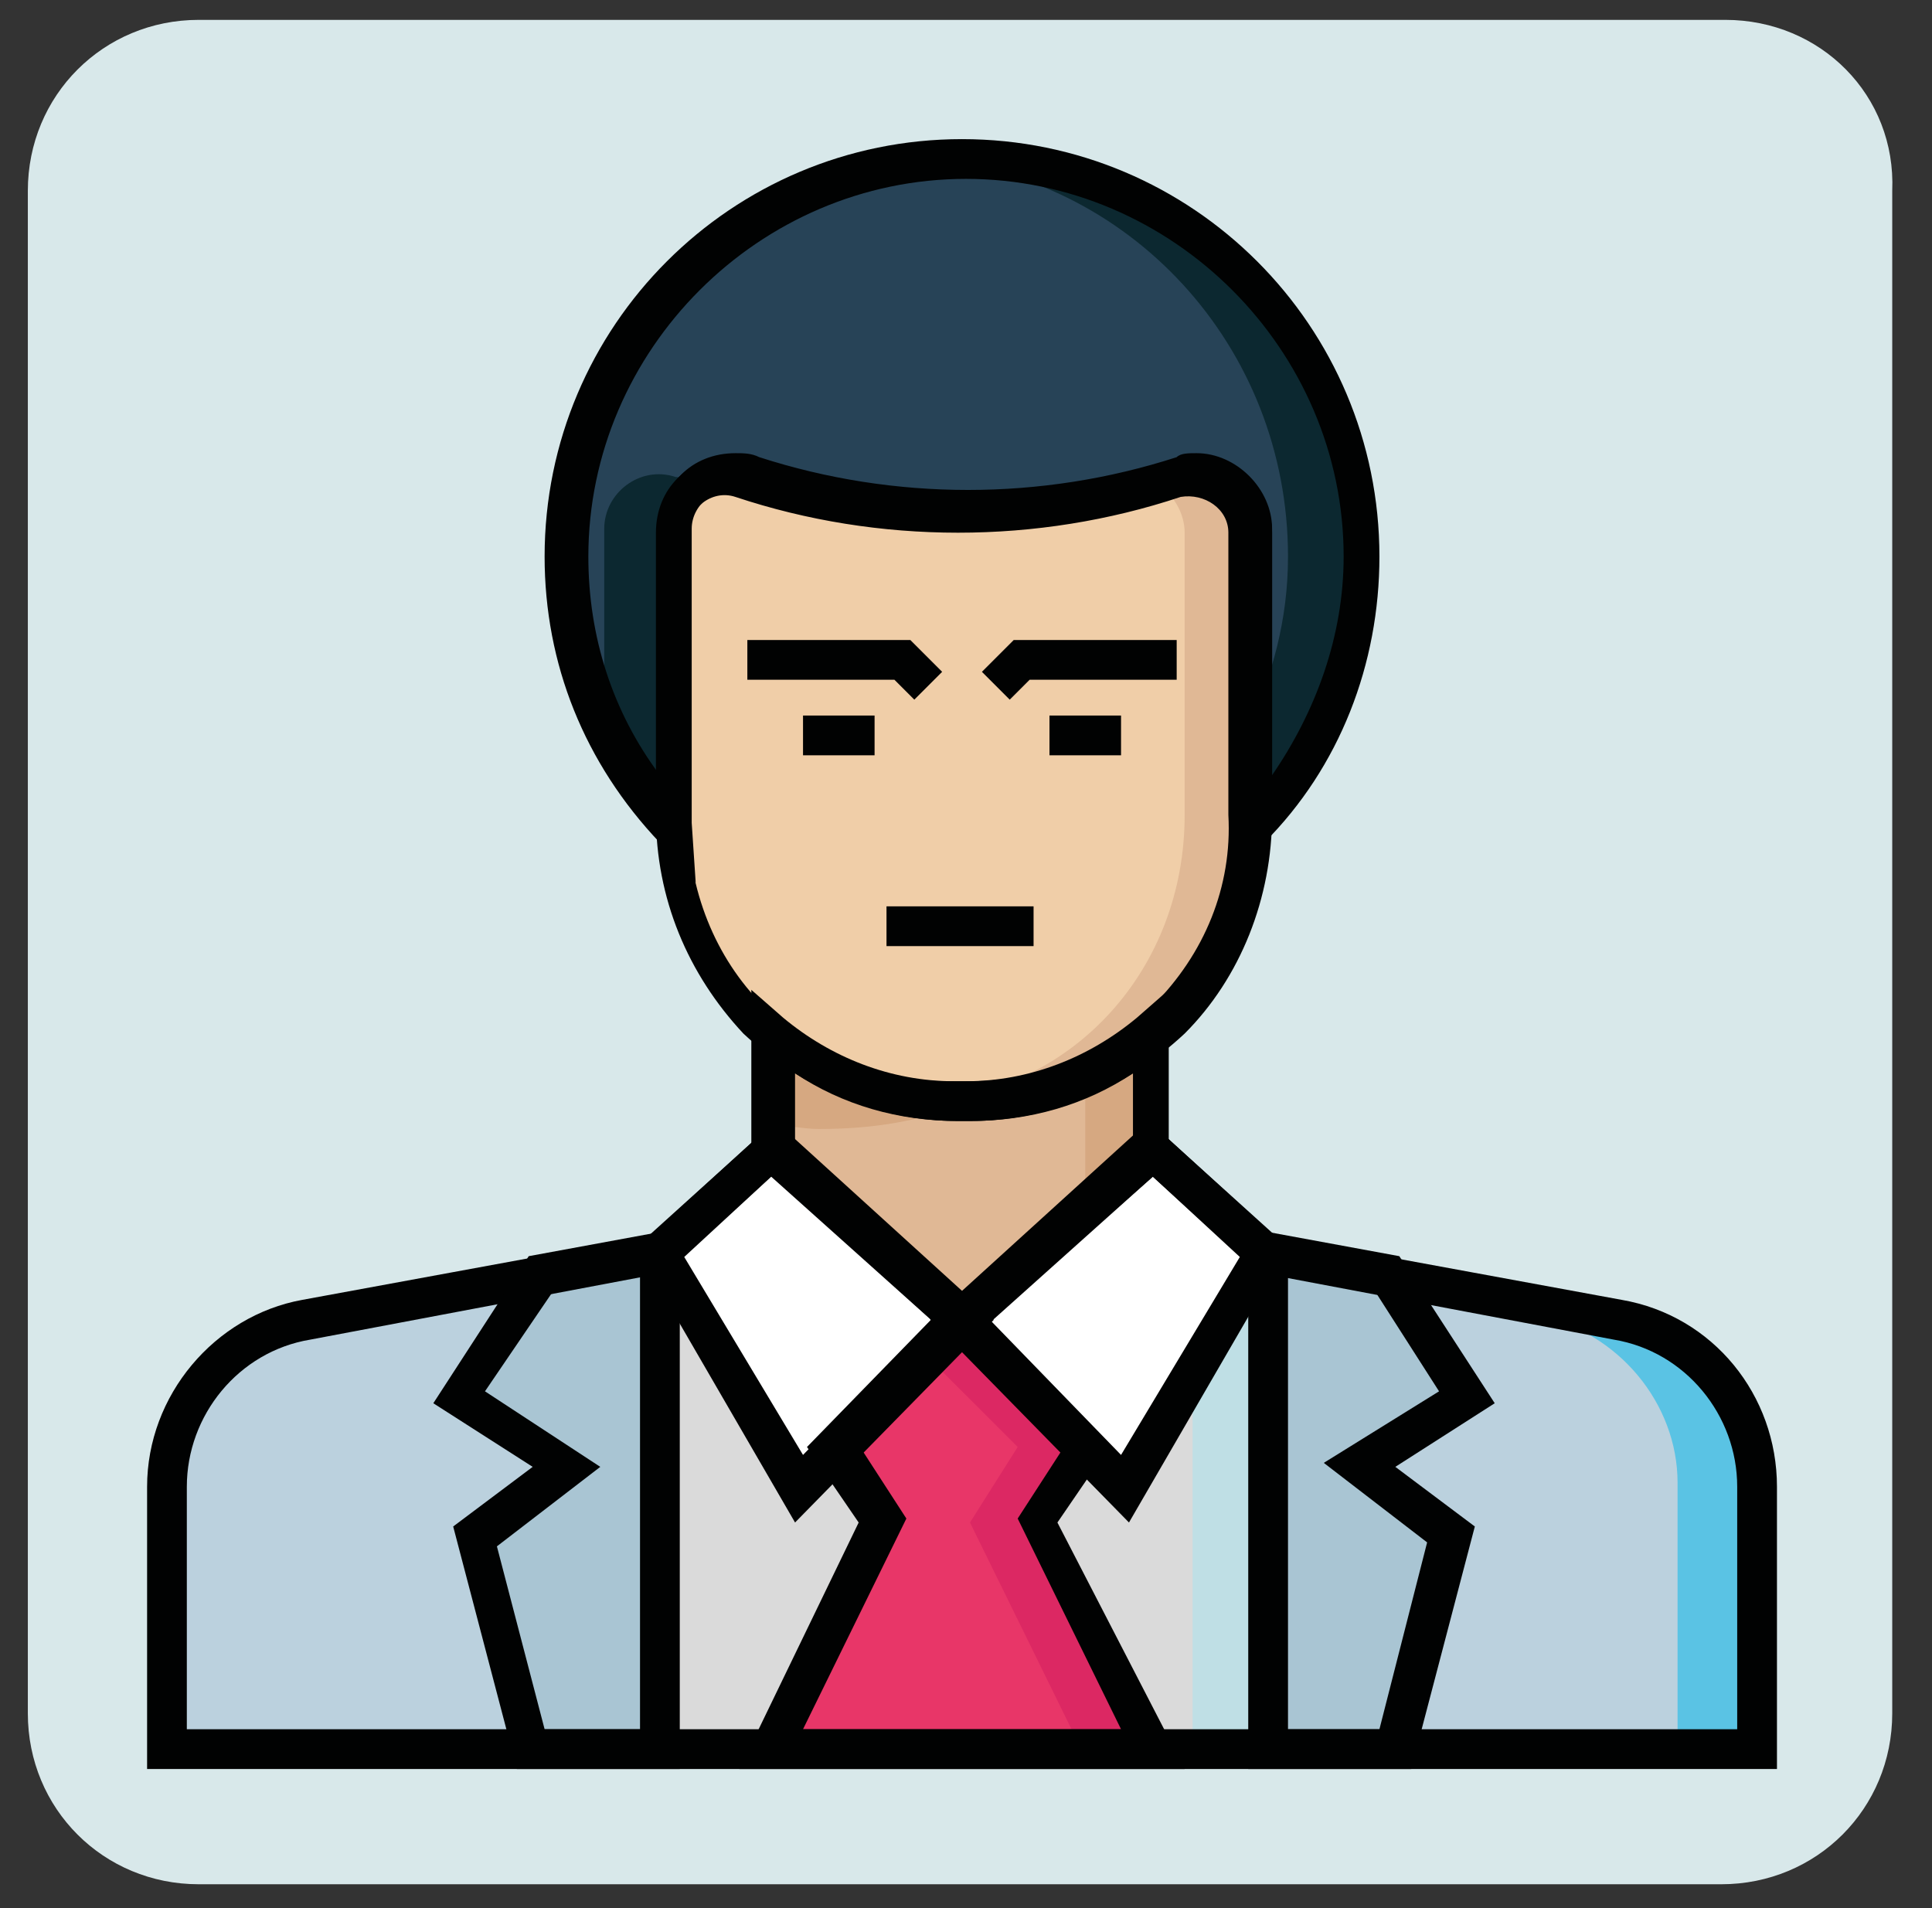
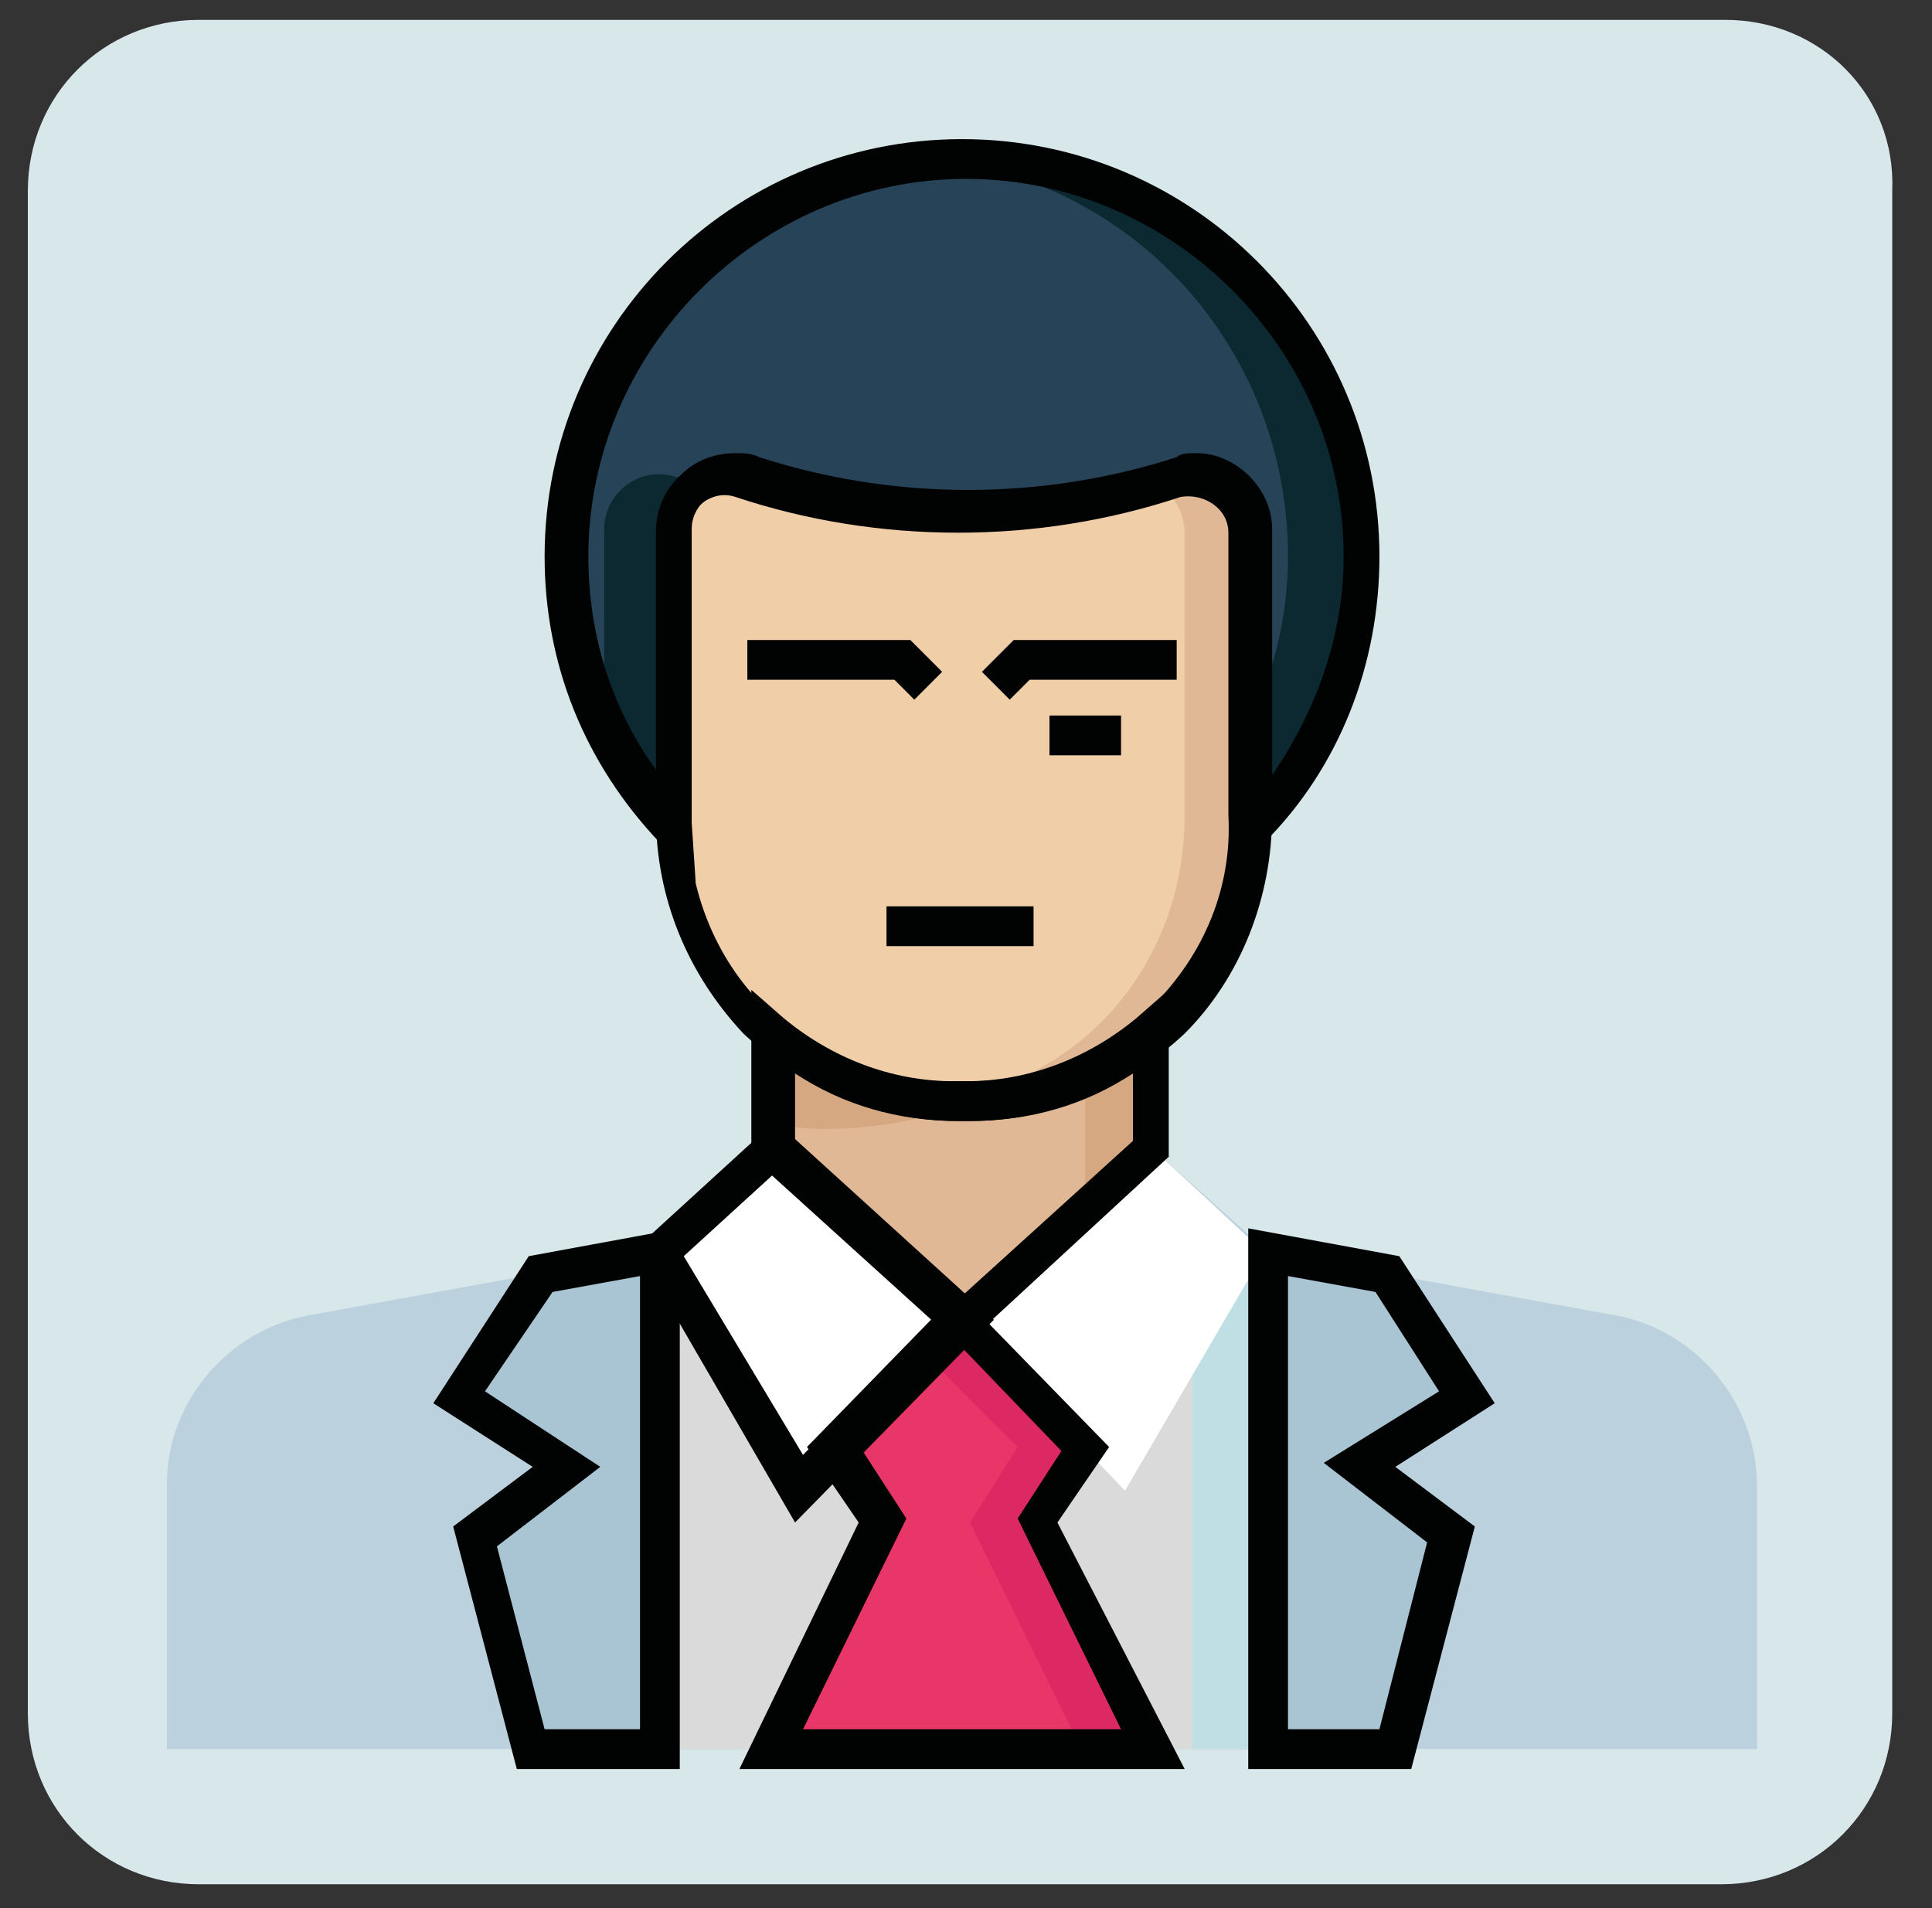
<svg xmlns="http://www.w3.org/2000/svg" width="81" height="80" viewBox="0 0 81 80" fill="none">
  <rect x="0" y="0" width="81" height="80" fill="#333333" stroke="none" />
  <g id="Layer_1">
    <g id="Group">
      <g id="Group_2">
        <path id="Vector" d="M72.333 0.833H8.333C4.333 0.833 1.167 4 1.167 8V71.834C1.167 75.834 4.333 79 8.333 79H72.167C76.167 79 79.333 75.834 79.333 71.834V8C79.5 4 76.333 0.833 72.333 0.833Z" fill="#D8E8EA" />
      </g>
      <g id="Group_3">
        <g id="Group_4">
          <path id="Vector_2" d="M49.333 20C43.5 22 37.167 22 31.167 20C29.667 19.5 28.167 20.667 28.167 22.167V34C28.167 40.834 33.5 46.167 40.167 46C46.833 46.167 52.333 40.834 52.167 34V22.167C52.333 20.5 50.833 19.5 49.333 20Z" fill="#F0CEA8" />
        </g>
        <g id="Group_5">
          <path id="Vector_3" d="M28.333 34V22.167C28.333 20.667 29.833 19.5 31.333 20C37.167 22 43.5 22 49.5 20C51 19.5 52.5 20.667 52.5 22.167V34V34.834C55.333 31.834 57.167 27.834 57.167 23.334C57.167 14.167 49.667 6.667 40.5 6.667C31.333 6.667 23.833 14.167 23.833 23.334C23.833 27.834 25.667 31.834 28.5 34.834C28.333 34.5 28.333 34.334 28.333 34Z" fill="#274357" />
        </g>
        <g id="Group_6">
          <g id="Group_7">
            <path id="Vector_4" d="M29.333 20.167C29 20.167 28.667 20 28.333 20C26.833 19.5 25.333 20.667 25.333 22.167V30.5C26.167 32.167 27.167 33.5 28.333 34.834C28.333 34.5 28.333 34.334 28.333 34V22.167C28.333 21.334 28.667 20.667 29.333 20.167Z" fill="#0C2830" />
          </g>
          <g id="Group_8">
            <path id="Vector_5" d="M46.5 20.001C44 20.834 41.5 21.334 38.833 21.501C42 21.667 45.333 21.334 48.333 20.334C47.833 19.834 47.167 19.667 46.5 20.001Z" fill="#0C2830" />
          </g>
          <g id="Group_9">
            <path id="Vector_6" d="M40.333 6.667C39.833 6.667 39.333 6.667 38.833 6.667C47.333 7.334 54 14.5 54 23.334C54 26 53.333 28.334 52.333 30.5V34V34.834C55.167 31.834 57 27.834 57 23.334C57 14.167 49.5 6.667 40.333 6.667Z" fill="#0C2830" />
          </g>
        </g>
        <g id="Group_10">
          <path id="Vector_7" d="M33.5 62.5L40.333 55.334L32.333 48.167L27.667 52.5L33.5 62.5Z" fill="#F0B480" />
        </g>
        <g id="Group_11">
          <path id="Vector_8" d="M67.833 55.167L53.167 52.5L48.333 48.167L40.333 55.334L32.333 48.167L27.5 52.5L12.833 55.167C9.5 55.834 7 58.834 7 62.167V73.334H40.333H73.667V62.334C73.667 58.834 71.167 55.834 67.833 55.167Z" fill="#BBD1DE" />
        </g>
        <g id="Group_12">
          <g id="Group_13">
-             <path id="Vector_9" d="M67.833 55.167L53.167 52.5L48.333 48.167L46.667 49.667L49.833 52.5L64.5 55.167C67.833 55.834 70.333 58.834 70.333 62.167V73.334H73.667V62.334C73.667 58.834 71.167 55.834 67.833 55.167Z" fill="#5AC3E4" />
-           </g>
+             </g>
          <g id="Group_14">
            <path id="Vector_10" d="M37 55.334L38.667 53.834L32.333 48.167L30.667 49.667L37 55.334Z" fill="#5AC3E4" />
          </g>
        </g>
        <g id="Group_15">
          <path id="Vector_11" d="M53 52.5L48.333 48.167L40.333 55.334L32.333 48.167L27.667 52.5H27.333V73.334H53.167V52.5H53Z" fill="#DADADA" />
        </g>
        <g id="Group_16">
          <path id="Vector_12" d="M53 52.5L50 49.834V73.334H53.167V52.5H53Z" fill="#BFDFE5" />
        </g>
        <g id="Group_17">
          <path id="Vector_13" d="M48.333 48.167V43.334C46.167 45.167 43.5 46.167 40.333 46.167C37.333 46.167 34.5 45.167 32.333 43.334V48.167L40.333 55.334L48.333 48.167Z" fill="#E0B895" />
        </g>
        <g id="Group_18">
          <g id="Group_19">
            <path id="Vector_14" d="M49.333 20C49 20.167 48.833 20.167 48.5 20.334C49.167 20.667 49.667 21.5 49.667 22.334V34.167C49.667 40.667 45 45.667 39 46.167H40.333C47 46.334 52.5 41 52.333 34.167V22.334C52.333 20.5 50.833 19.5 49.333 20Z" fill="#E0B895" />
          </g>
          <g id="Group_20">
            <path id="Vector_15" d="M39 21.334C36.333 21.167 33.833 20.667 31.333 19.834C30.667 19.667 30 19.667 29.333 20.167C32.5 21.167 35.667 21.5 39 21.334Z" fill="#E0B895" />
          </g>
        </g>
        <g id="Group_21">
          <g id="Group_22">
            <path id="Vector_16" d="M34.333 47.334C36.667 47.334 38.667 47 40.667 46.167C40.5 46.167 40.333 46.167 40.167 46.167C37.167 46.167 34.333 45.167 32.167 43.334V47.167C33 47.167 33.667 47.334 34.333 47.334Z" fill="#D6A881" />
          </g>
          <g id="Group_23">
            <path id="Vector_17" d="M45.5 45V50L40 55L40.333 55.334L48.333 48.167V43.334C47.5 44 46.5 44.667 45.5 45Z" fill="#D6A881" />
          </g>
        </g>
        <g id="Group_24">
          <path id="Vector_18" d="M47.167 62.5L40.333 55.334L48.333 48.167L53 52.5L47.167 62.5Z" fill="white" />
        </g>
        <g id="Group_25">
          <path id="Vector_19" d="M33.5 62.5L40.333 55.334L32.333 48.167L27.667 52.5L33.5 62.5Z" fill="white" />
        </g>
        <g id="Group_26">
          <path id="Vector_20" d="M43.667 63.834L45.667 60.667L40.333 55.334L35 60.667L37 63.834L32.333 73.334H40.333H48.333L43.667 63.834Z" fill="#E83668" />
        </g>
        <g id="Group_27">
          <path id="Vector_21" d="M43.667 63.834L45.667 60.667L40.333 55.334L38.833 56.834L42.667 60.667L40.667 63.834L45.333 73.334H48.333L43.667 63.834Z" fill="#DC2863" />
        </g>
        <g id="Group_28">
          <path id="Vector_22" d="M27.667 52.5V73.333H22.167L19.833 64.333L23.667 61.5L19.167 58.5L22.5 53.5L27.667 52.5Z" fill="#A9C5D3" />
        </g>
        <g id="Group_29">
          <path id="Vector_23" d="M53 52.5V73.333H58.5L60.833 64.333L57 61.5L61.5 58.5L58.167 53.5L53 52.5Z" fill="#A9C5D3" />
        </g>
        <g id="Group_30">
          <g id="Group_31">
            <g id="Group_32">
              <path id="Vector_24" d="M40.667 47H40.333H40.167C36.833 47 33.667 45.667 31.167 43.334C28.833 40.834 27.5 37.667 27.5 34.167V22.334C27.5 20.5 28.833 19.167 30.667 19.167C31 19.167 31.333 19.167 31.667 19.334C37.333 21.167 43.5 21.167 49.167 19.334C49.5 19.167 49.833 19.167 50.167 19.167C51.833 19.167 53.333 20.667 53.333 22.334V34.167C53.333 37.667 52 41 49.667 43.334C47.167 45.667 44 47 40.667 47ZM40.333 45.334H40.667C43.667 45.334 46.333 44.167 48.333 42.167C50.5 40 51.667 37.167 51.5 34.167V22.334C51.5 21.334 50.5 20.667 49.5 20.834C43.5 22.834 36.833 22.834 30.833 20.834C29.833 20.5 28.833 21.334 28.833 22.334V34.167C28.833 37.334 30 40.167 32 42.167C34 44.167 36.833 45.334 39.667 45.334H40.333Z" fill="#010202" />
            </g>
            <g id="Group_33">
              <path id="Vector_25" d="M51.5 37L51.667 34.5C51.667 34.334 51.667 34.167 51.667 34V22.167C51.667 21.167 50.667 20.5 49.667 20.667C43.667 22.667 37 22.667 31 20.667C30 20.334 29 21.167 29 22.167V34V34.5L29.167 37L27.667 35.334C24.5 32 22.833 27.834 22.833 23.334C22.833 13.667 30.667 5.833 40.333 5.833C50 5.833 57.833 13.667 57.833 23.334C57.833 27.834 56.167 32.167 53 35.334L51.5 37ZM50.167 19C51.833 19 53.333 20.5 53.333 22.167V32.5C55.167 29.834 56.333 26.667 56.333 23.334C56.333 14.667 49.167 7.5 40.5 7.5C31.833 7.5 24.667 14.667 24.667 23.334C24.667 26.667 25.667 29.834 27.667 32.5V22.167C27.667 20.334 29 19 30.833 19C31.167 19 31.5 19 31.833 19.167C37.5 21 43.667 21 49.333 19.167C49.5 19 49.833 19 50.167 19Z" fill="#010202" />
            </g>
            <g id="Group_34">
              <path id="Vector_26" d="M33.333 63.833L26.667 52.333L32.5 47L41.667 55.333L33.333 63.833ZM28.667 52.667L33.667 61L39.167 55.333L32.5 49.167L28.667 52.667Z" fill="#010202" />
            </g>
            <g id="Group_35">
-               <path id="Vector_27" d="M74.5 74.167H6.167V62.334C6.167 58.5 9 55.167 12.667 54.5L27.167 51.834L32.333 47.167L40.333 54.334L48.333 47.167L53.5 51.834L68 54.5C71.833 55.167 74.5 58.5 74.5 62.334V74.167ZM7.833 72.5H72.833V62.334C72.833 59.334 70.667 56.667 67.667 56.167L52.667 53.334L48.333 49.334L40.333 56.5L32.333 49.334L28 53.334L13 56.167C10 56.667 7.833 59.334 7.833 62.334V72.5Z" fill="#010202" />
-             </g>
+               </g>
            <g id="Group_36">
              <path id="Vector_28" d="M40.333 56.5L31.5 48.5V41.5L32.833 42.667C34.833 44.333 37.333 45.333 40 45.333H40.167H40.5C43.167 45.333 45.667 44.333 47.667 42.667L49 41.5V48.5L40.333 56.5ZM33.167 47.833L40.333 54.333L47.5 47.833V45C45.5 46.333 43.167 47 40.667 47H40.333H40.167C37.667 47 35.333 46.333 33.333 45V47.833H33.167Z" fill="#010202" />
            </g>
            <g id="Group_37">
-               <path id="Vector_29" d="M47.333 63.833L39 55.333L48.167 47L54 52.333L47.333 63.833ZM41.5 55.333L47 61L52 52.667L48.333 49.333L41.5 55.333Z" fill="#010202" />
-             </g>
+               </g>
            <g id="Group_38">
              <path id="Vector_30" d="M49.667 74.167H31L36 63.834L33.833 60.667L40.167 54.167L46.5 60.667L44.333 63.834L49.667 74.167ZM33.667 72.5H47L42.667 63.667L44.5 60.834L40.333 56.5L36.167 60.834L38 63.667L33.667 72.5Z" fill="#010202" />
            </g>
            <g id="Group_39">
              <path id="Vector_31" d="M28.5 74.167H21.667L19 64L22.333 61.5L18.167 58.833L22.167 52.667L28.5 51.5V74.167ZM22.833 72.5H26.833V53.5L23.167 54.167L20.333 58.333L25.167 61.5L20.833 64.833L22.833 72.5Z" fill="#010202" />
            </g>
            <g id="Group_40">
              <path id="Vector_32" d="M59.167 74.167H52.333V51.5L58.667 52.667L62.667 58.833L58.5 61.5L61.833 64L59.167 74.167ZM53.833 72.5H57.833L59.833 64.667L55.5 61.333L60.333 58.333L57.667 54.167L54 53.5V72.5H53.833Z" fill="#010202" />
            </g>
          </g>
          <g id="Group_41">
            <g id="Group_42">
              <g id="Group_43">
                <g id="Group_44">
-                   <path id="Vector_33" d="M33.667 30H36.667V31.667H33.667V30Z" fill="#010202" />
-                 </g>
+                   </g>
                <g id="Group_45">
                  <path id="Vector_34" d="M38.333 29.334L37.5 28.5H31.333V26.834H38.167L39.5 28.167L38.333 29.334Z" fill="#010202" />
                </g>
              </g>
              <g id="Group_46">
                <g id="Group_47">
                  <path id="Vector_35" d="M44 30H47V31.667H44V30Z" fill="#010202" />
                </g>
                <g id="Group_48">
                  <path id="Vector_36" d="M42.333 29.334L41.167 28.167L42.5 26.834H49.333V28.5H43.167L42.333 29.334Z" fill="#010202" />
                </g>
              </g>
            </g>
            <g id="Group_49">
              <path id="Vector_37" d="M37.167 38H43.333V39.667H37.167V38Z" fill="#010202" />
            </g>
          </g>
        </g>
      </g>
    </g>
  </g>
</svg>